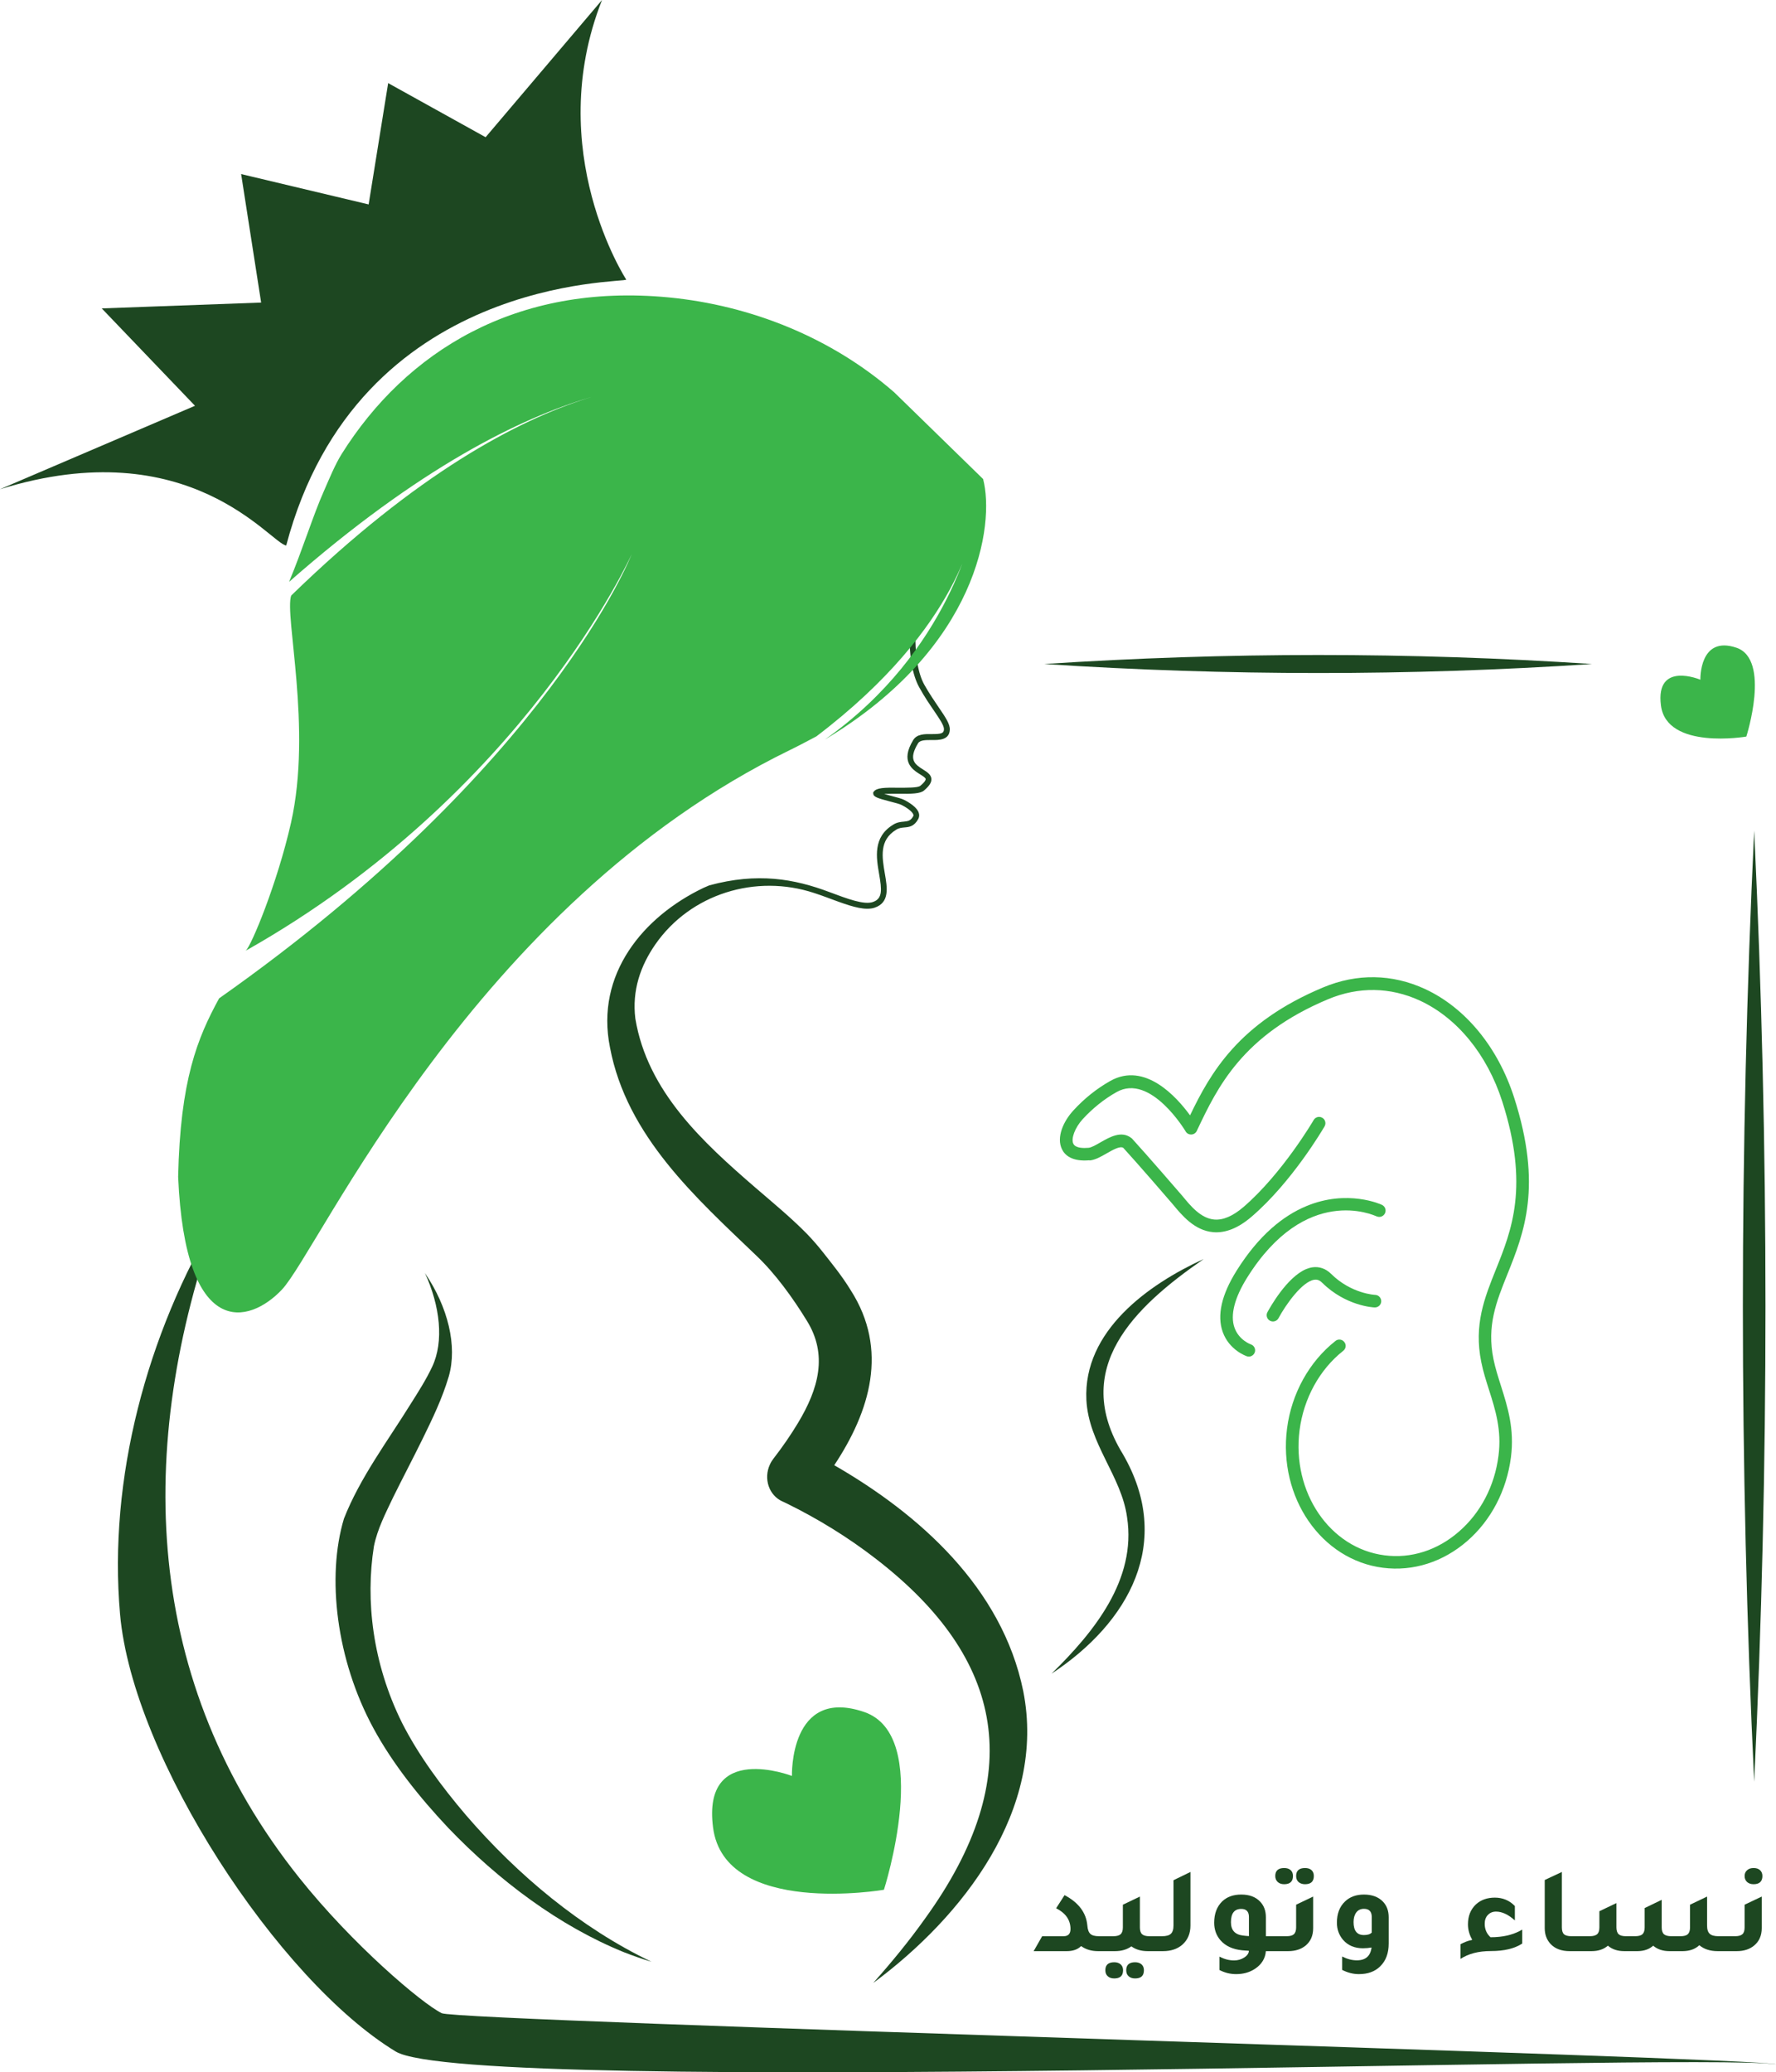
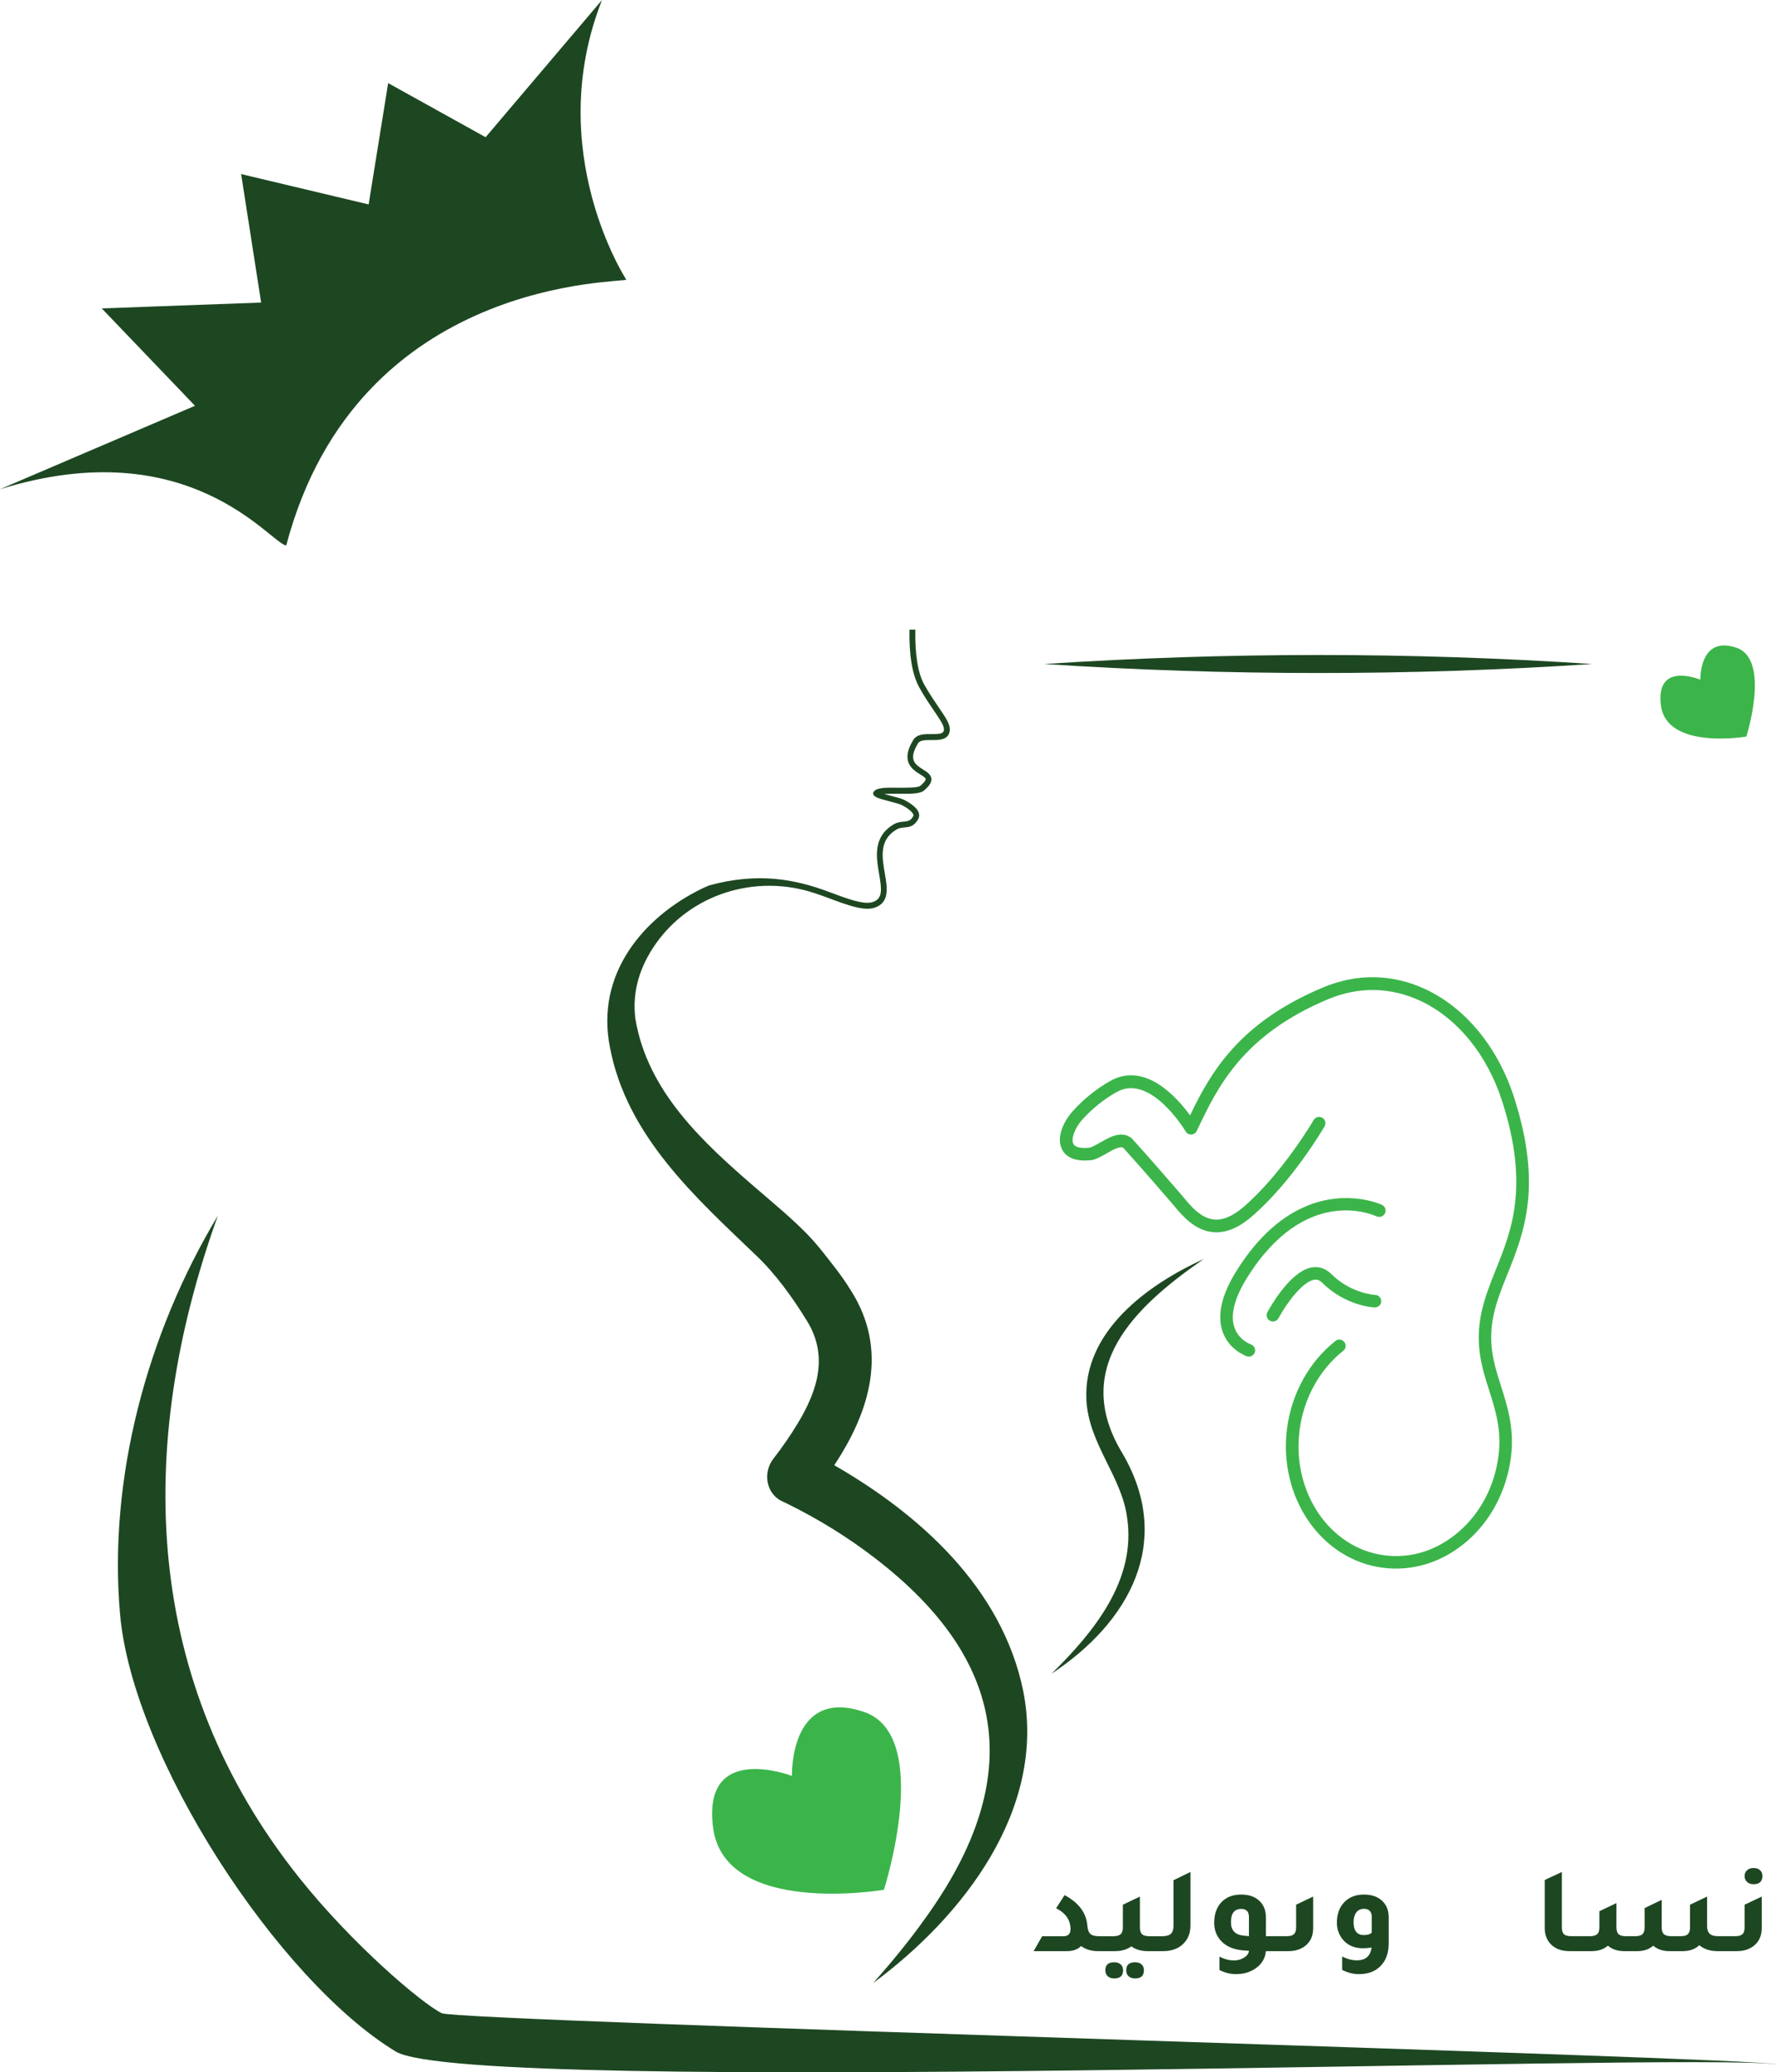
<svg xmlns="http://www.w3.org/2000/svg" id="Layer_2" data-name="Layer 2" viewBox="0 0 185.53 216.43">
  <defs>
    <style>      .cls-1 {        fill: #1d4721;      }      .cls-2 {        fill: #3bb54a;      }    </style>
  </defs>
  <g id="Layer_1-2" data-name="Layer 1">
    <g>
      <path class="cls-1" d="M119.26,205.17c-.17-.15-.39-.23-.68-.23-.62,0-.93,.28-.93,.83,0,.27,.08,.48,.25,.63,.17,.16,.4,.23,.68,.23,.62,0,.92-.28,.92-.86,0-.25-.08-.45-.24-.6Zm-2.18,0c-.17-.15-.39-.23-.68-.23-.62,0-.93,.28-.93,.83,0,.27,.08,.48,.25,.63,.17,.16,.4,.23,.68,.23,.62,0,.92-.28,.92-.86,0-.25-.08-.45-.24-.6Z" />
      <path class="cls-1" d="M124.36,195.51v5.6c0,.83-.28,1.49-.84,1.99-.51,.45-1.19,.68-2.03,.68h-1.59c-.69,0-1.26-.17-1.71-.5-.46,.33-1.03,.5-1.71,.5h-1.77c-.7,0-1.29-.18-1.77-.53-.35,.35-.85,.53-1.5,.53h-3.46l.89-1.56h2.24c.48,0,.72-.25,.72-.75,0-.94-.5-1.66-1.5-2.17l.88-1.37c1.47,.78,2.26,1.83,2.38,3.17,.03,.42,.14,.72,.32,.88,.17,.16,.47,.24,.89,.24h1.51c.35,0,.61-.07,.76-.21,.15-.14,.23-.38,.23-.71v-2.37l1.78-.85v3.22c0,.33,.07,.57,.23,.71,.15,.14,.4,.21,.76,.21h1.32c.43,0,.74-.08,.92-.25,.19-.17,.28-.46,.28-.87v-4.73l1.77-.86Z" />
-       <path class="cls-1" d="M137.01,195.32c-.17-.15-.39-.22-.68-.22-.62,0-.93,.28-.93,.83,0,.27,.08,.47,.25,.63,.17,.15,.4,.23,.68,.23,.62,0,.92-.29,.92-.86,0-.26-.08-.46-.24-.61Zm-2.18,0c-.17-.15-.39-.22-.68-.22-.62,0-.93,.28-.93,.83,0,.27,.09,.47,.26,.63,.16,.15,.39,.23,.67,.23,.62,0,.92-.29,.92-.86,0-.26-.08-.46-.24-.61Z" />
      <path class="cls-1" d="M135.4,198.93v2.37c0,.33-.08,.57-.23,.71-.15,.14-.4,.21-.76,.21h-2.17v-1.98c0-.68-.2-1.22-.61-1.64-.47-.49-1.12-.73-1.96-.73s-1.49,.24-1.99,.71c-.56,.55-.84,1.29-.84,2.23,0,.72,.22,1.33,.66,1.84,.53,.6,1.28,.94,2.25,1.04,.09,0,.21,.02,.37,.03,.16,0,.28,.02,.35,.03-.02,.27-.19,.51-.5,.7-.31,.2-.66,.3-1.05,.3-.51,0-1.02-.13-1.53-.4v1.4c.56,.29,1.14,.43,1.74,.43,.75,0,1.41-.18,1.98-.56,.69-.46,1.07-1.08,1.13-1.84h2.34c.74,0,1.35-.2,1.81-.58,.53-.44,.79-1.04,.79-1.82v-3.3l-1.78,.85Zm-4.93,3.28c-.29-.02-.5-.04-.63-.06-.83-.1-1.25-.56-1.25-1.39,0-.93,.36-1.39,1.08-1.39,.53,0,.8,.28,.8,.84v2Z" />
      <path class="cls-1" d="M143.29,203.4c-.29,.05-.59,.08-.91,.08-.87,0-1.56-.29-2.08-.88-.42-.5-.64-1.09-.64-1.79,0-.94,.28-1.68,.85-2.22,.5-.48,1.16-.72,1.98-.72s1.5,.24,1.97,.73c.41,.42,.61,.97,.61,1.64v2.74c0,1.01-.29,1.8-.88,2.38-.55,.55-1.29,.82-2.24,.82-.59,0-1.17-.15-1.74-.44v-1.4c.51,.26,1.02,.4,1.53,.4,.92,0,1.43-.45,1.54-1.35Zm.01-3.19c0-.56-.27-.85-.81-.85-.34,0-.61,.12-.8,.37-.19,.25-.29,.59-.29,1.01,0,.91,.36,1.36,1.08,1.36,.38,0,.65-.08,.82-.26v-1.64Z" />
-       <path class="cls-1" d="M152.57,204.61v-1.55c.38-.21,.79-.37,1.23-.46-.3-.52-.45-1.06-.45-1.62,0-.87,.28-1.56,.83-2.08,.51-.47,1.17-.71,1.98-.71s1.53,.29,2.09,.88v1.5c-.69-.62-1.34-.92-1.97-.92-.35,0-.63,.12-.85,.35-.22,.23-.33,.54-.33,.92,0,.57,.2,1.04,.61,1.41,.07,0,.17,0,.31-.01,.1,0,.19,0,.25-.01,1.07-.06,1.98-.32,2.75-.78v1.46c-.81,.52-1.88,.78-3.24,.78s-2.37,.28-3.23,.83Z" />
      <path class="cls-1" d="M183.86,195.32c-.17-.15-.39-.22-.67-.22s-.51,.07-.68,.23c-.17,.15-.26,.35-.26,.6,0,.27,.09,.47,.26,.63,.17,.15,.39,.23,.68,.23,.61,0,.92-.29,.92-.86,0-.26-.09-.46-.25-.61Z" />
      <path class="cls-1" d="M184.04,198.08v3.3c0,.78-.27,1.38-.8,1.82-.46,.38-1.06,.58-1.81,.58h-1.99c-.8,0-1.43-.21-1.92-.62-.42,.4-.99,.61-1.71,.62h-1.4c-.7,0-1.27-.19-1.71-.57-.41,.37-.95,.56-1.62,.57h-1.4c-.7,0-1.27-.19-1.71-.57-.44,.38-1.01,.57-1.71,.57h-2.28c-.86,0-1.53-.25-2-.75-.4-.43-.61-.98-.61-1.65v-5.03l1.79-.84v5.79c0,.33,.07,.57,.22,.71,.15,.14,.41,.21,.77,.21h1.92c.36,0,.62-.07,.78-.21,.15-.14,.23-.38,.23-.71v-1.69l1.78-.85v2.54c0,.33,.08,.57,.23,.71,.15,.14,.4,.21,.76,.21h.96c.36,0,.62-.07,.77-.21,.15-.14,.23-.38,.23-.71v-2.02l1.78-.86v2.88c0,.33,.08,.57,.23,.71,.16,.14,.42,.21,.77,.21h.97c.36,0,.61-.07,.76-.21,.15-.14,.23-.38,.23-.71v-2.37l1.78-.85v3.02c0,.41,.09,.7,.28,.87,.18,.17,.49,.25,.92,.25h1.73c.36,0,.61-.07,.76-.21,.16-.14,.23-.38,.23-.71v-2.37l1.79-.85Z" />
    </g>
    <g>
      <path class="cls-2" d="M113.82,121.2c.59-.05,1.18-.39,1.79-.74,.65-.37,1.38-.79,1.73-.58,1.39,1.51,4.97,5.65,5.17,5.89,.96,1.16,2.27,2.75,4.23,2.92,1.28,.11,2.63-.43,4.01-1.62,4.24-3.64,7.48-9.19,7.62-9.43,.18-.31,.08-.72-.24-.9-.31-.18-.72-.08-.9,.24-.03,.06-3.28,5.6-7.34,9.09-1.1,.94-2.12,1.38-3.04,1.3-1.4-.12-2.47-1.41-3.32-2.45-.21-.25-3.83-4.43-5.26-5.99-.02-.03-.05-.05-.08-.07-1.03-.81-2.25-.11-3.23,.45-.47,.27-.95,.55-1.26,.57-.49,.04-1.34,.05-1.57-.42-.27-.54,.17-1.69,.97-2.57,1.05-1.14,2.24-2.1,3.54-2.83,3.55-2.01,7.19,4.05,7.22,4.11,.12,.21,.35,.33,.6,.32,.24-.01,.46-.16,.56-.37l.06-.13c2.09-4.4,4.69-9.88,13.68-13.64,3.17-1.32,6.47-1.27,9.56,.15,3.9,1.8,7.04,5.64,8.61,10.53,2.84,8.85,.98,13.47-.66,17.55-1.19,2.97-2.32,5.78-1.53,9.67,.2,1,.51,1.97,.81,2.91,.66,2.07,1.34,4.21,.99,6.88-.4,3.15-1.87,5.97-4.14,7.93-2.24,1.95-5,2.83-7.76,2.47-5.73-.73-9.71-6.6-8.88-13.07,.43-3.32,2.09-6.34,4.56-8.29,.29-.22,.34-.64,.11-.92-.22-.29-.64-.34-.92-.11-2.74,2.16-4.59,5.49-5.06,9.15-.92,7.19,3.57,13.72,10.02,14.54,3.14,.4,6.26-.59,8.79-2.78,2.51-2.18,4.13-5.29,4.58-8.76,.38-2.96-.34-5.24-1.04-7.45-.3-.95-.59-1.85-.78-2.78-.72-3.5,.29-6.01,1.46-8.91,1.72-4.29,3.68-9.15,.69-18.44-1.69-5.25-5.08-9.37-9.31-11.33-3.43-1.58-7.1-1.64-10.62-.17-8.84,3.69-11.79,8.94-13.92,13.37-1.38-1.9-4.71-5.64-8.34-3.59-1.42,.8-2.72,1.84-3.86,3.09-1.03,1.12-1.79,2.8-1.18,4.04,.3,.62,1.05,1.31,2.87,1.15Z" />
      <path class="cls-2" d="M143.8,127.03c.33,.16,.72,.02,.88-.31,.16-.33,.02-.72-.31-.88-.05-.03-3.6-1.68-7.93,.14-2.34,.98-4.9,2.96-7.27,6.75-1.57,2.51-2.05,4.66-1.44,6.38,.68,1.9,2.44,2.51,2.52,2.54,.34,.12,.71-.07,.83-.41,.12-.34-.07-.72-.41-.83-.05-.02-1.25-.45-1.71-1.75-.46-1.3,0-3.11,1.32-5.22,6.12-9.78,13.22-6.54,13.52-6.4Z" />
      <path class="cls-2" d="M139.05,133.04c-.56-.55-1.23-.78-1.95-.68-.21,.03-.43,.1-.64,.18-2.06,.86-3.84,4.11-4.06,4.51-.17,.32-.05,.72,.27,.89,.32,.17,.72,.05,.89-.27,.78-1.45,2.48-3.82,3.73-4.01,.31-.05,.57,.05,.83,.31,2.47,2.44,5.36,2.58,5.49,2.58,.36,.01,.67-.27,.68-.63,.01-.36-.27-.67-.63-.68-.02,0-2.5-.11-4.61-2.2Z" />
    </g>
    <path class="cls-2" d="M82.73,185.48s-.28-9.35,7.54-6.68c7.23,2.47,2.07,18.57,2.07,18.57,0,0-16.64,2.85-17.85-6.5-1.17-9.02,8.24-5.39,8.24-5.39Z" />
    <path class="cls-1" d="M109.09,69.35c19.06-1.25,38.17-1.26,57.22,0-19.06,1.26-38.16,1.25-57.22,0h0Z" />
-     <path class="cls-1" d="M183.25,86.75c1.57,33.09,1.58,66.25,0,99.34-1.58-33.09-1.57-66.25,0-99.34h0Z" />
    <path class="cls-2" d="M177.63,70.99s-.14-4.67,3.77-3.34c3.61,1.23,1.03,9.28,1.03,9.28,0,0-8.32,1.43-8.92-3.25s4.12-2.69,4.12-2.69Z" />
    <path class="cls-1" d="M125.71,131.52c-7.23,5-13.9,11.38-8.42,20.33,5.36,9.22,.65,17.63-7.44,22.95,4.47-4.38,8.88-9.83,7.89-16.32-.57-4.3-4.02-7.69-4.25-12.27-.35-7.21,6.49-12.08,12.22-14.7h0Z" />
    <path class="cls-1" d="M91.25,207.07c1.91-2.15,3.73-4.36,5.37-6.67,10.8-14.91,8.36-27.18-5.09-37.57-2.93-2.27-6.1-4.22-9.41-5.84l-.39-.18c-1.4-.63-1.99-2.37-1.3-3.86,.1-.22,.23-.43,.37-.61,.94-1.21,1.8-2.46,2.56-3.72,2.15-3.57,3.15-7.13,.91-10.71-1.41-2.3-3.27-4.9-5.31-6.82-6.2-5.95-13.49-12.41-15.24-21.7-1.54-7.64,3.47-13.65,9.77-16.66l.6-.26c5.04-1.37,8.89-.68,12.53,.69,1.95,.73,3.63,1.36,4.56,1.05,1.04-.35,.94-1.29,.66-2.91-.3-1.72-.67-3.86,1.45-5.16,.42-.27,.82-.3,1.14-.33,.43-.05,.7-.07,.98-.58,.02-.03,.03-.08,0-.16-.07-.21-.43-.59-1.23-1-.19-.1-.73-.24-1.2-.36-1.33-.35-1.75-.48-1.76-.85v-.1l.06-.08c.29-.41,1.13-.43,2.57-.41,.86,0,2.04,.02,2.29-.2,.52-.43,.56-.63,.56-.7,0-.14-.32-.33-.59-.5-.78-.49-2.09-1.32-.71-3.58,.39-.64,1.21-.63,1.93-.62,.96,0,1.26-.06,1.28-.49,.02-.4-.45-1.08-1.04-1.95-.45-.66-1.01-1.47-1.54-2.44-.73-1.31-1.07-3.34-1.02-6.03h.61c-.05,2.59,.26,4.52,.93,5.74,.53,.94,1.08,1.74,1.52,2.39,.71,1.04,1.18,1.73,1.15,2.33-.05,1.08-1.12,1.08-1.9,1.07-.59,0-1.19-.01-1.41,.33-1.07,1.75-.3,2.23,.52,2.75,.43,.27,.83,.53,.87,.98,.02,.37-.22,.74-.77,1.21-.4,.34-1.29,.36-2.7,.34-.43,0-1.03,0-1.47,.02,.25,.07,.54,.15,.76,.21,.58,.15,1.08,.28,1.33,.41,.6,.31,1.36,.8,1.53,1.36,.07,.22,.05,.43-.05,.63-.43,.8-.97,.85-1.45,.89-.3,.03-.58,.05-.88,.25-1.76,1.08-1.46,2.84-1.17,4.54,.26,1.5,.53,3.05-1.06,3.59-.24,.08-.49,.11-.78,.11-1.08,0-2.49-.54-4.19-1.17-.43-.16-.87-.32-1.34-.47-6.1-2.02-12.92,.08-16.59,5.35-1.56,2.24-2.46,4.83-2.1,7.76,1.26,7.65,7.12,12.97,12.52,17.64,1.77,1.53,3.64,3.06,5.33,4.77,.59,.6,1.19,1.29,1.72,1.96,.95,1.21,2,2.48,2.94,4.02,3.96,6.2,2.01,12.62-1.73,18.26,8.84,5.09,17.53,12.77,19.74,23.58,2.46,12.37-6.33,23.58-15.62,30.46Z" />
-     <path class="cls-1" d="M44.41,132.99c2.38,3.51,3.39,7.58,2.47,10.77-.7,2.35-1.7,4.4-2.73,6.51-.97,1.98-2.12,4.16-3.09,6.13-.77,1.63-1.63,3.27-2,5.1-.89,5.62-.16,12.19,2.94,18.44,1.72,3.38,4.1,6.61,6.69,9.65,5.37,6.23,11.98,11.77,19.37,15.3-.95-.28-1.91-.62-2.86-.99-6.78-2.74-13.12-7.51-18.38-13-3.02-3.21-5.81-6.71-7.81-10.4-3.88-7.14-4.91-15.81-3.08-21.89,1.67-4.27,4.61-8.17,6.97-11.98,.79-1.25,1.61-2.53,2.24-3.87,1.26-2.65,.83-6.37-.74-9.78h0Z" />
    <path class="cls-1" d="M22.75,126.98c-7.43,12.36-11.45,27.5-10.21,41.6,1.32,15.02,16.55,38.24,28.79,45.68,7.77,4.73,135.17,.08,144.2,1.34-1.76-.71-137.66-4.47-139.39-5.34-2.14-1.07-9.35-7.21-14.87-14.13-16.31-20.44-17.25-44.86-8.52-69.14h0Z" />
    <path class="cls-1" d="M62.89,0c-6.23,15.77,2.53,29.2,2.53,29.2-.04,.39-28.04-.53-35.52,27.77-1.62-.18-10.08-12.04-29.91-5.87l20.38-8.72-9.74-10.17,16.65-.61-2.09-13.42,13.32,3.17,2.04-12.67,10.18,5.65L62.89,0Z" />
-     <path class="cls-2" d="M102.7,50.03c1.24,4.75-.54,17.65-16.53,27.21,13.14-9.24,15.58-22.41,15.58-22.41,0,0-1.18,10.49-16.47,22.08-.84,.44-1.82,.97-2.79,1.44-33.06,16.12-49.11,52.18-53.05,56.35-3.42,3.61-10.09,5.32-10.83-11.79,.34-5.01,0,0,0,0,.22-10.11,2.01-14.49,4.28-18.64,34.51-24.3,43.1-46.39,43.1-46.39,0,0-11.19,24.98-40.33,41.42,.57-.44,3.32-7.08,4.74-13.37,2.23-9.89-.71-21.69,.02-23.73,26.37-25.64,42.09-21.97,42.09-21.97,0,0-15.09-3.38-42.31,20.54,1.46-3.52,2.53-7,3.6-9.4,.54-1.23,1.18-2.81,1.89-3.95,6.71-10.69,18.21-17.89,34.15-16.36,8.61,.83,17.01,4.2,23.57,9.91" />
  </g>
</svg>